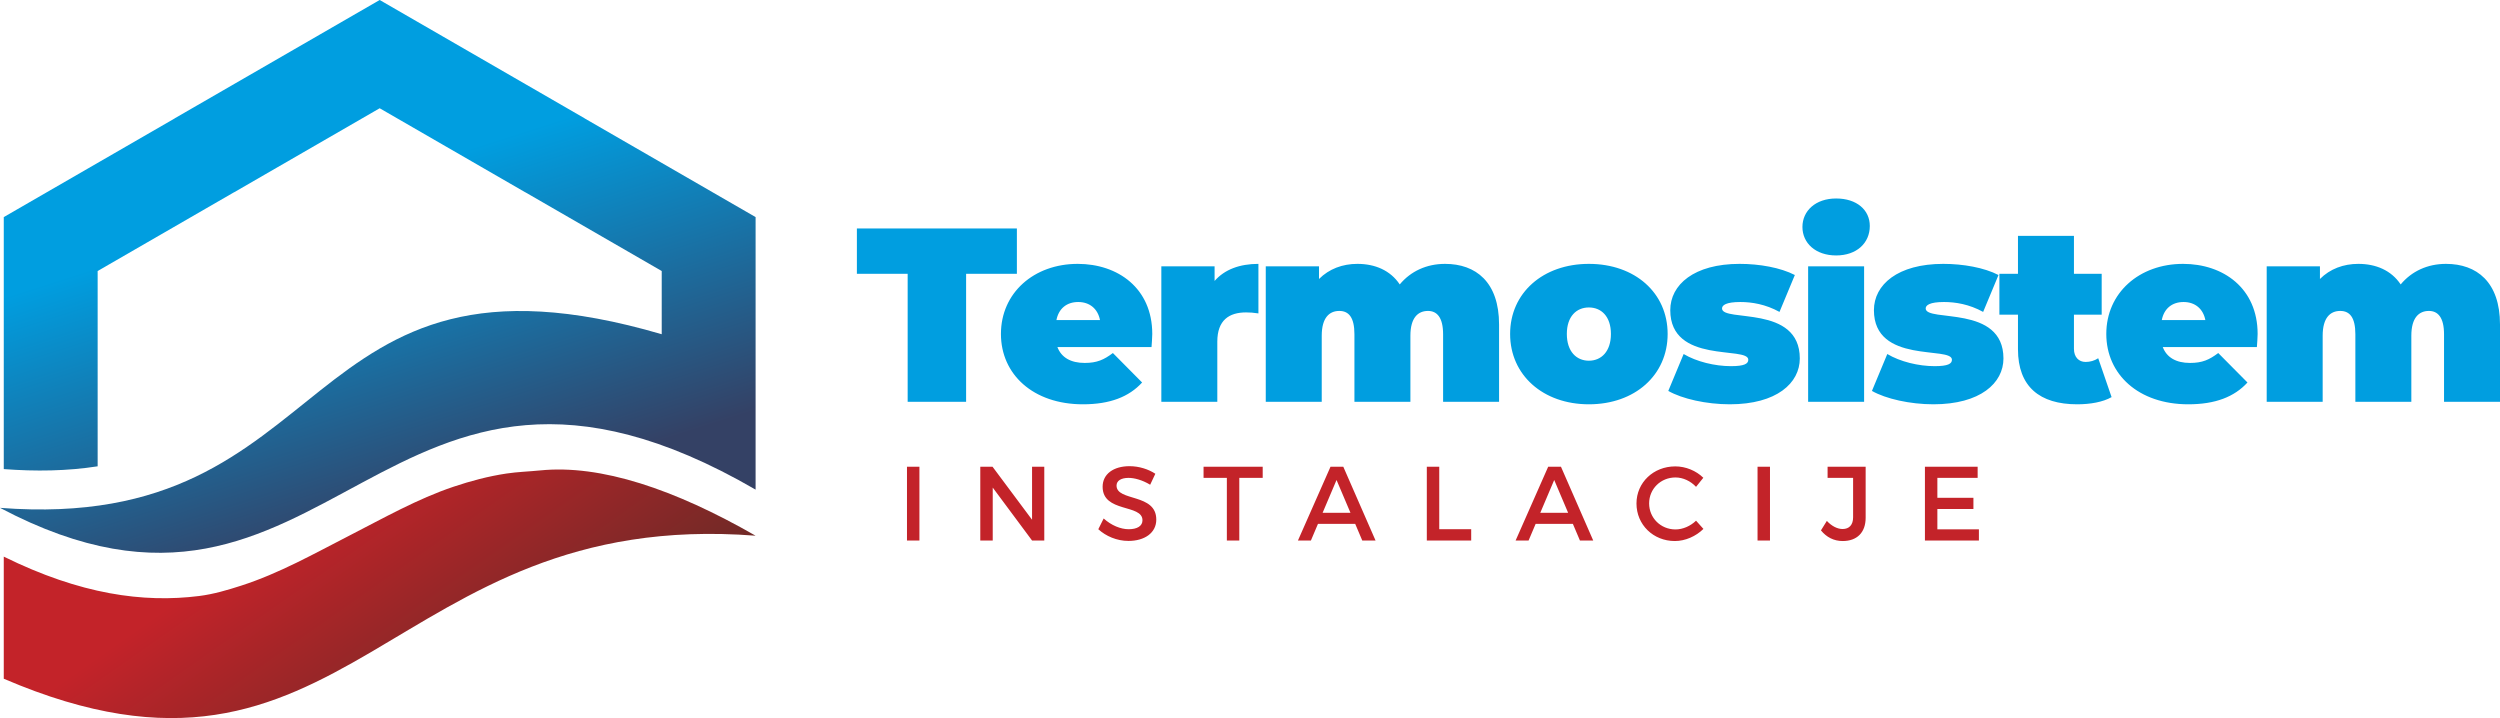
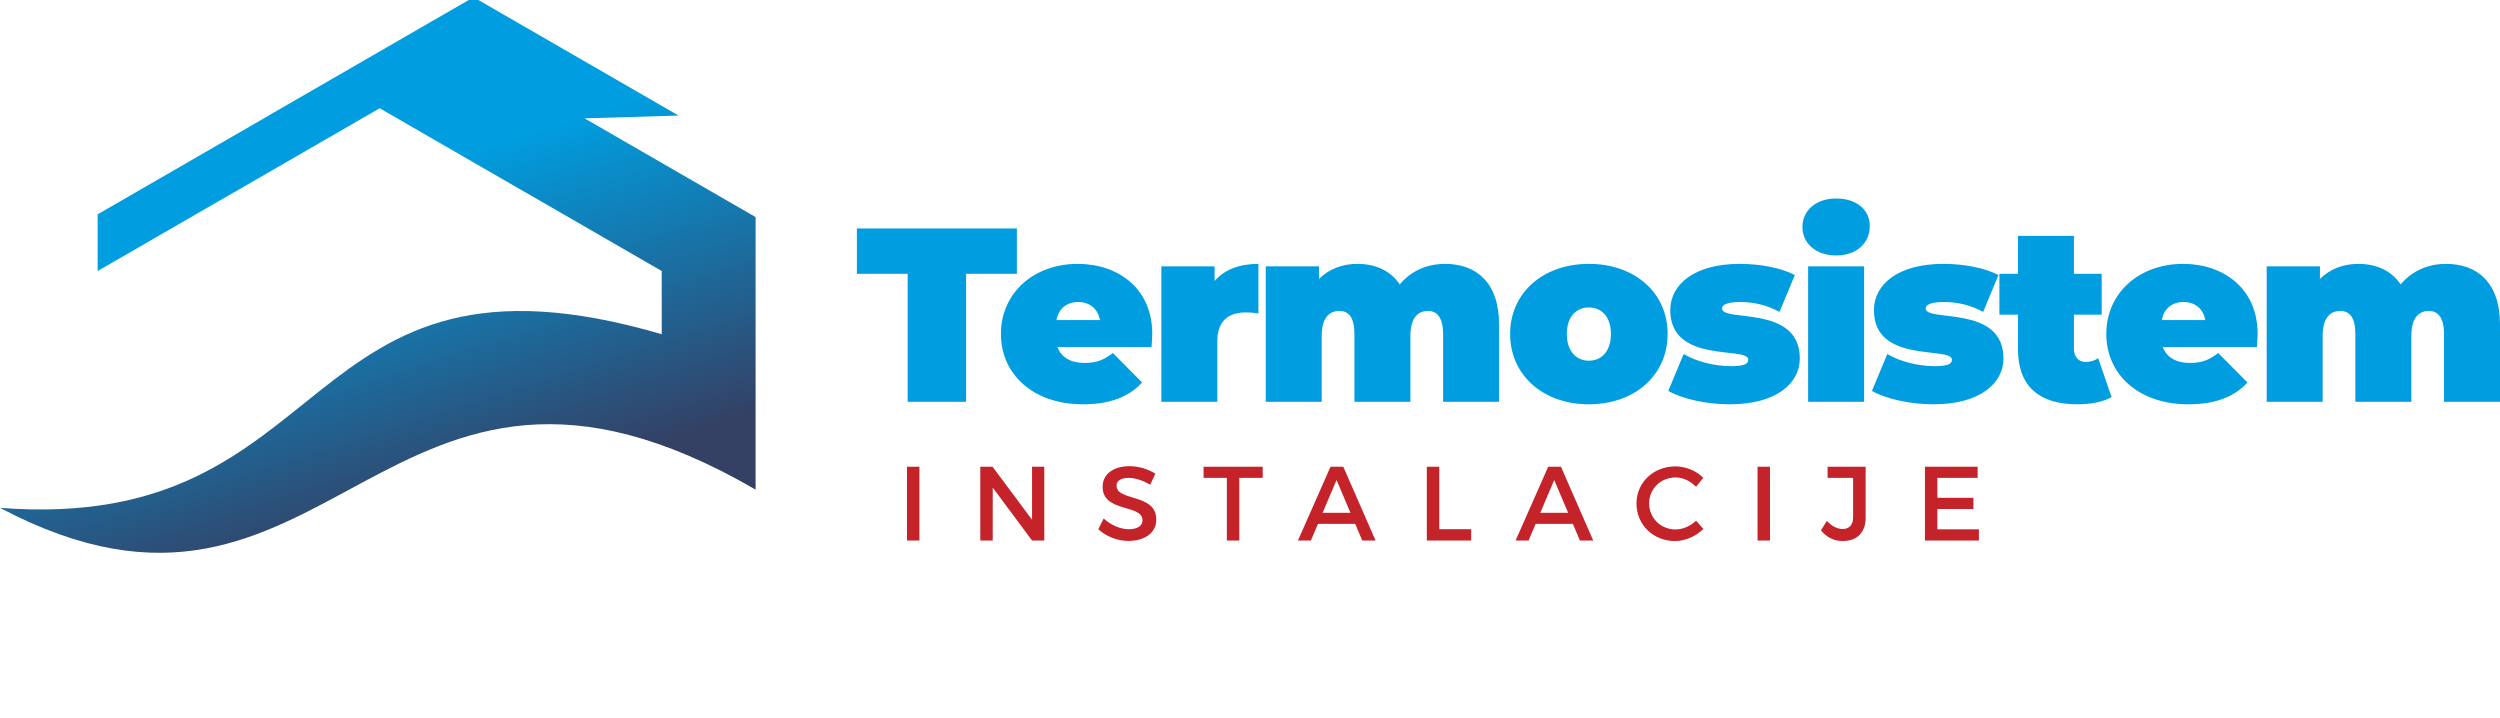
<svg xmlns="http://www.w3.org/2000/svg" xml:space="preserve" width="229.841mm" height="66.018mm" version="1.1" style="shape-rendering:geometricPrecision; text-rendering:geometricPrecision; image-rendering:optimizeQuality; fill-rule:evenodd; clip-rule:evenodd" viewBox="0 0 22983.64 6601.69">
  <defs>
    <style type="text/css">
   
    .fil0 {fill:#C32329;fill-rule:nonzero}
    .fil1 {fill:#009EE0;fill-rule:nonzero}
    .fil3 {fill:url(#id0)}
    .fil2 {fill:url(#id1)}
   
  </style>
    <linearGradient id="id0" gradientUnits="userSpaceOnUse" x1="2735.3" y1="4748.93" x2="4240.44" y2="6896.29">
      <stop offset="0" style="stop-opacity:1; stop-color:#C32329" />
      <stop offset="1" style="stop-opacity:1; stop-color:#6E2A27" />
    </linearGradient>
    <linearGradient id="id1" gradientUnits="userSpaceOnUse" x1="3049.98" y1="1765.01" x2="3994.14" y2="4720.63">
      <stop offset="0" style="stop-opacity:1; stop-color:#009EE0" />
      <stop offset="1" style="stop-opacity:1; stop-color:#344165" />
    </linearGradient>
  </defs>
  <g id="Layer_x0020_1">
    <path class="fil0" d="M8452.66 4969.16l0 -678.47 -114.37 0 0 678.47 114.37 0zm1147.93 0l0 -678.47 -112.43 0 0 487.53 -363.46 -487.53 -112.44 0 0 678.47 114.37 0 0 -486.56 361.53 486.56 112.43 0zm783.48 -683.32c-147.33,0 -247.16,72.7 -247.16,189.01 0,241.34 366.37,157.02 366.37,308.21 0,52.34 -47.49,82.39 -126.97,82.39 -72.7,0 -159.93,-34.89 -229.72,-98.87l-49.43 98.87c69.79,63.97 170.59,107.59 277.2,107.59 149.27,0 255.87,-74.64 255.87,-195.79 0.97,-244.26 -365.4,-164.78 -365.4,-313.06 0,-45.56 43.62,-70.76 110.5,-70.76 51.37,0 125.03,18.42 198.7,63l47.49 -100.8c-63,-41.68 -149.27,-69.79 -237.47,-69.79zm1224.5 107.59l0 -102.74 -543.75 0 0 102.74 214.21 0 0 575.73 114.37 0 0 -575.73 215.18 0zm850.36 422.59l64.94 153.14 122.12 0 -296.58 -678.47 -117.28 0 -299.49 678.47 119.22 0 64.94 -153.14 342.14 0zm-43.62 -101.78l-255.87 0 127.94 -301.43 127.94 301.43zm816.43 151.21l0 -574.76 -114.37 0 0 678.47 408.05 0 0 -103.71 -293.68 0zm1228.38 -49.43l64.94 153.14 122.12 0 -296.58 -678.47 -117.28 0 -299.49 678.47 119.22 0 64.94 -153.14 342.14 0zm-43.62 -101.78l-255.87 0 127.94 -301.43 127.94 301.43zm985.09 -426.46c-200.63,0 -356.68,148.3 -356.68,341.17 0,194.82 154.12,345.05 352.81,345.05 95.95,0 193.85,-43.62 262.65,-111.47l-67.84 -75.6c-51.37,49.43 -121.16,80.45 -189.01,80.45 -135.7,0 -242.31,-105.65 -242.31,-239.41 0,-133.76 106.61,-238.44 242.31,-238.44 68.82,0 139.57,32.96 189.01,86.27l66.88 -83.36c-65.91,-64.94 -161.87,-104.68 -257.82,-104.68zm870.71 681.38l0 -678.47 -114.37 0 0 678.47 114.37 0zm879.45 -678.47l-349.9 0 0 102.74 234.57 0 0 362.49c0,69.79 -35.87,107.59 -96.93,107.59 -46.52,0 -99.83,-26.17 -144.42,-74.63l-54.28 87.23c50.4,62.03 118.25,97.9 199.67,97.9 130.85,0 211.3,-77.54 211.3,-214.21l0 -469.11zm1029.67 102.74l0 -102.74 -484.62 0 0 678.47 496.25 0 0 -102.74 -381.88 0 0 -187.07 331.48 0 0 -102.74 -331.48 0 0 -183.19 370.25 0z" />
    <path class="fil1" d="M8344.54 3694.15l537.36 0 0 -1177.19 466.78 0 0 -416.69 -1470.92 0 0 416.69 466.78 0 0 1177.19zm2248.77 -623.89c0,-421.24 -316.49,-644.38 -685.37,-644.38 -403.02,0 -705.86,266.4 -705.86,644.38 0,371.14 296,646.66 753.67,646.66 248.19,0 423.51,-68.31 544.19,-200.38l-268.67 -270.95c-81.98,61.48 -145.73,91.08 -259.57,91.08 -127.52,0 -214.04,-50.09 -250.46,-145.73l865.24 0c2.28,-36.43 6.83,-84.25 6.83,-120.68zm-680.82 -293.73c104.75,0 179.89,61.48 200.38,166.23l-400.74 0c20.49,-104.75 93.35,-166.23 200.37,-166.23zm1253.75 -193.54l0 -134.34 -489.55 0 0 1245.5 514.59 0 0 -553.3c0,-198.1 109.3,-268.68 264.13,-268.68 36.43,0 68.31,2.28 113.85,9.11l0 -455.39c-173.05,0 -311.94,52.37 -403.02,157.11zm2119 -157.11c-170.78,0 -316.5,68.31 -416.69,188.99 -86.52,-129.79 -227.7,-188.99 -389.36,-188.99 -136.62,0 -259.56,45.54 -352.92,138.89l0 -116.12 -489.55 0 0 1245.5 514.59 0 0 -607.95c0,-166.22 70.59,-227.7 161.67,-227.7 86.53,0 138.9,59.2 138.9,214.04l0 621.61 514.59 0 0 -607.95c0,-166.22 70.59,-227.7 161.67,-227.7 81.97,0 138.9,59.2 138.9,214.04l0 621.61 514.59 0 0 -710.42c0,-391.63 -214.04,-557.85 -496.37,-557.85zm1322.05 1291.03c423.51,0 724.08,-268.68 724.08,-646.66 0,-377.97 -300.56,-644.38 -724.08,-644.38 -421.24,0 -724.08,266.4 -724.08,644.38 0,377.97 302.83,646.66 724.08,646.66zm0 -400.74c-113.85,0 -202.66,-84.25 -202.66,-245.92 0,-161.67 88.81,-243.64 202.66,-243.64 113.85,0 202.65,81.97 202.65,243.64 0,161.67 -88.8,245.92 -202.65,245.92zm1294.72 400.74c432.62,0 644.38,-195.82 644.38,-421.24 0,-498.65 -714.97,-330.15 -714.97,-459.94 0,-29.6 36.44,-59.21 168.5,-59.21 104.74,0 232.26,20.5 359.76,91.09l141.17 -339.27c-132.06,-68.31 -325.6,-102.46 -507.76,-102.46 -418.96,0 -637.55,191.26 -637.55,425.79 0,498.65 717.25,327.88 717.25,455.39 0,36.43 -34.16,59.2 -159.39,59.2 -148.01,0 -316.5,-40.99 -434.9,-111.57l-141.18 339.26c127.51,72.87 350.65,122.96 564.69,122.96zm978.23 -1368.45c188.99,0 309.67,-113.85 309.67,-270.96 0,-148 -120.69,-252.74 -309.67,-252.74 -188.99,0 -309.66,113.86 -309.66,261.85 0,148.01 120.68,261.85 309.66,261.85zm-257.29 1345.68l514.59 0 0 -1245.5 -514.59 0 0 1245.5zm1151.29 22.77c432.62,0 644.38,-195.82 644.38,-421.24 0,-498.65 -714.97,-330.15 -714.97,-459.94 0,-29.6 36.44,-59.21 168.5,-59.21 104.74,0 232.26,20.5 359.76,91.09l141.17 -339.27c-132.06,-68.31 -325.6,-102.46 -507.76,-102.46 -418.96,0 -637.55,191.26 -637.55,425.79 0,498.65 717.25,327.88 717.25,455.39 0,36.43 -34.16,59.2 -159.39,59.2 -148.01,0 -316.5,-40.99 -434.9,-111.57l-141.18 339.26c127.51,72.87 350.65,122.96 564.69,122.96zm1515.6 -423.51c-34.16,22.77 -75.14,34.15 -116.13,34.15 -61.48,0 -107.02,-43.26 -107.02,-120.68l0 -314.22 255.02 0 0 -375.69 -255.02 0 0 -348.38 -514.59 0 0 348.38 -170.78 0 0 375.69 170.78 0 0 318.77c0,343.82 200.37,505.49 544.19,505.49 120.68,0 236.81,-20.49 316.5,-66.03l-122.96 -357.48zm1465.5 -223.15c0,-421.24 -316.49,-644.38 -685.37,-644.38 -403.02,0 -705.86,266.4 -705.86,644.38 0,371.14 296,646.66 753.67,646.66 248.19,0 423.51,-68.31 544.19,-200.38l-268.67 -270.95c-81.98,61.48 -145.73,91.08 -259.57,91.08 -127.52,0 -214.04,-50.09 -250.46,-145.73l865.24 0c2.28,-36.43 6.83,-84.25 6.83,-120.68zm-680.82 -293.73c104.75,0 179.89,61.48 200.38,166.23l-400.74 0c20.49,-104.75 93.35,-166.23 200.37,-166.23zm2412.73 -350.64c-170.78,0 -316.5,68.31 -416.69,188.99 -86.52,-129.79 -227.7,-188.99 -389.36,-188.99 -136.62,0 -259.56,45.54 -352.92,138.89l0 -116.12 -489.55 0 0 1245.5 514.59 0 0 -607.95c0,-166.22 70.59,-227.7 161.67,-227.7 86.53,0 138.9,59.2 138.9,214.04l0 621.61 514.59 0 0 -607.95c0,-166.22 70.59,-227.7 161.67,-227.7 81.97,0 138.9,59.2 138.9,214.04l0 621.61 514.59 0 0 -710.42c0,-391.63 -214.04,-557.85 -496.37,-557.85z" />
    <g id="_2134282785616">
-       <path class="fil2" d="M5373.97 1087.97l1572.55 907.91 0 1380.19 0 382.91 0 742.43c-3455.5,-2006.12 -3886.36,1785.13 -6946.52,167.56 3149.89,243.87 2678.67,-2594.32 6083.43,-1596.13l0 -581.18 -1253.92 -723.96 -0.99 0 -1337.97 -772.47 -1337.96 772.47 -0.99 0 -1253.92 723.96 0 1795.44c-280.57,43.7 -568.61,47.88 -863.09,25.49l0 -2316.71 1572.55 -907.91 -0.25 -0.42 1883.67 -1087.55 1883.68 1087.55 -0.25 0.42z" />
-       <path class="fil3" d="M6946.52 4925c-744.92,-427.75 -1424.05,-655.87 -1978.91,-600.36 -105.69,10.57 -208.98,13.38 -310.92,28.7 -167.63,25.19 -330.58,68.69 -486.59,121.13 -332.66,111.83 -641.61,287.43 -959.53,450.27 -320.65,164.24 -641.32,346.05 -993.98,459.62 -123.9,39.9 -252.78,78.24 -385.59,94.97 -511.31,64.43 -1090.67,-13.77 -1796.42,-362.07l0 1122.69c3170.4,1361.23 3530.6,-1576.73 6911.95,-1314.94z" />
+       <path class="fil2" d="M5373.97 1087.97l1572.55 907.91 0 1380.19 0 382.91 0 742.43c-3455.5,-2006.12 -3886.36,1785.13 -6946.52,167.56 3149.89,243.87 2678.67,-2594.32 6083.43,-1596.13l0 -581.18 -1253.92 -723.96 -0.99 0 -1337.97 -772.47 -1337.96 772.47 -0.99 0 -1253.92 723.96 0 1795.44l0 -2316.71 1572.55 -907.91 -0.25 -0.42 1883.67 -1087.55 1883.68 1087.55 -0.25 0.42z" />
    </g>
  </g>
</svg>